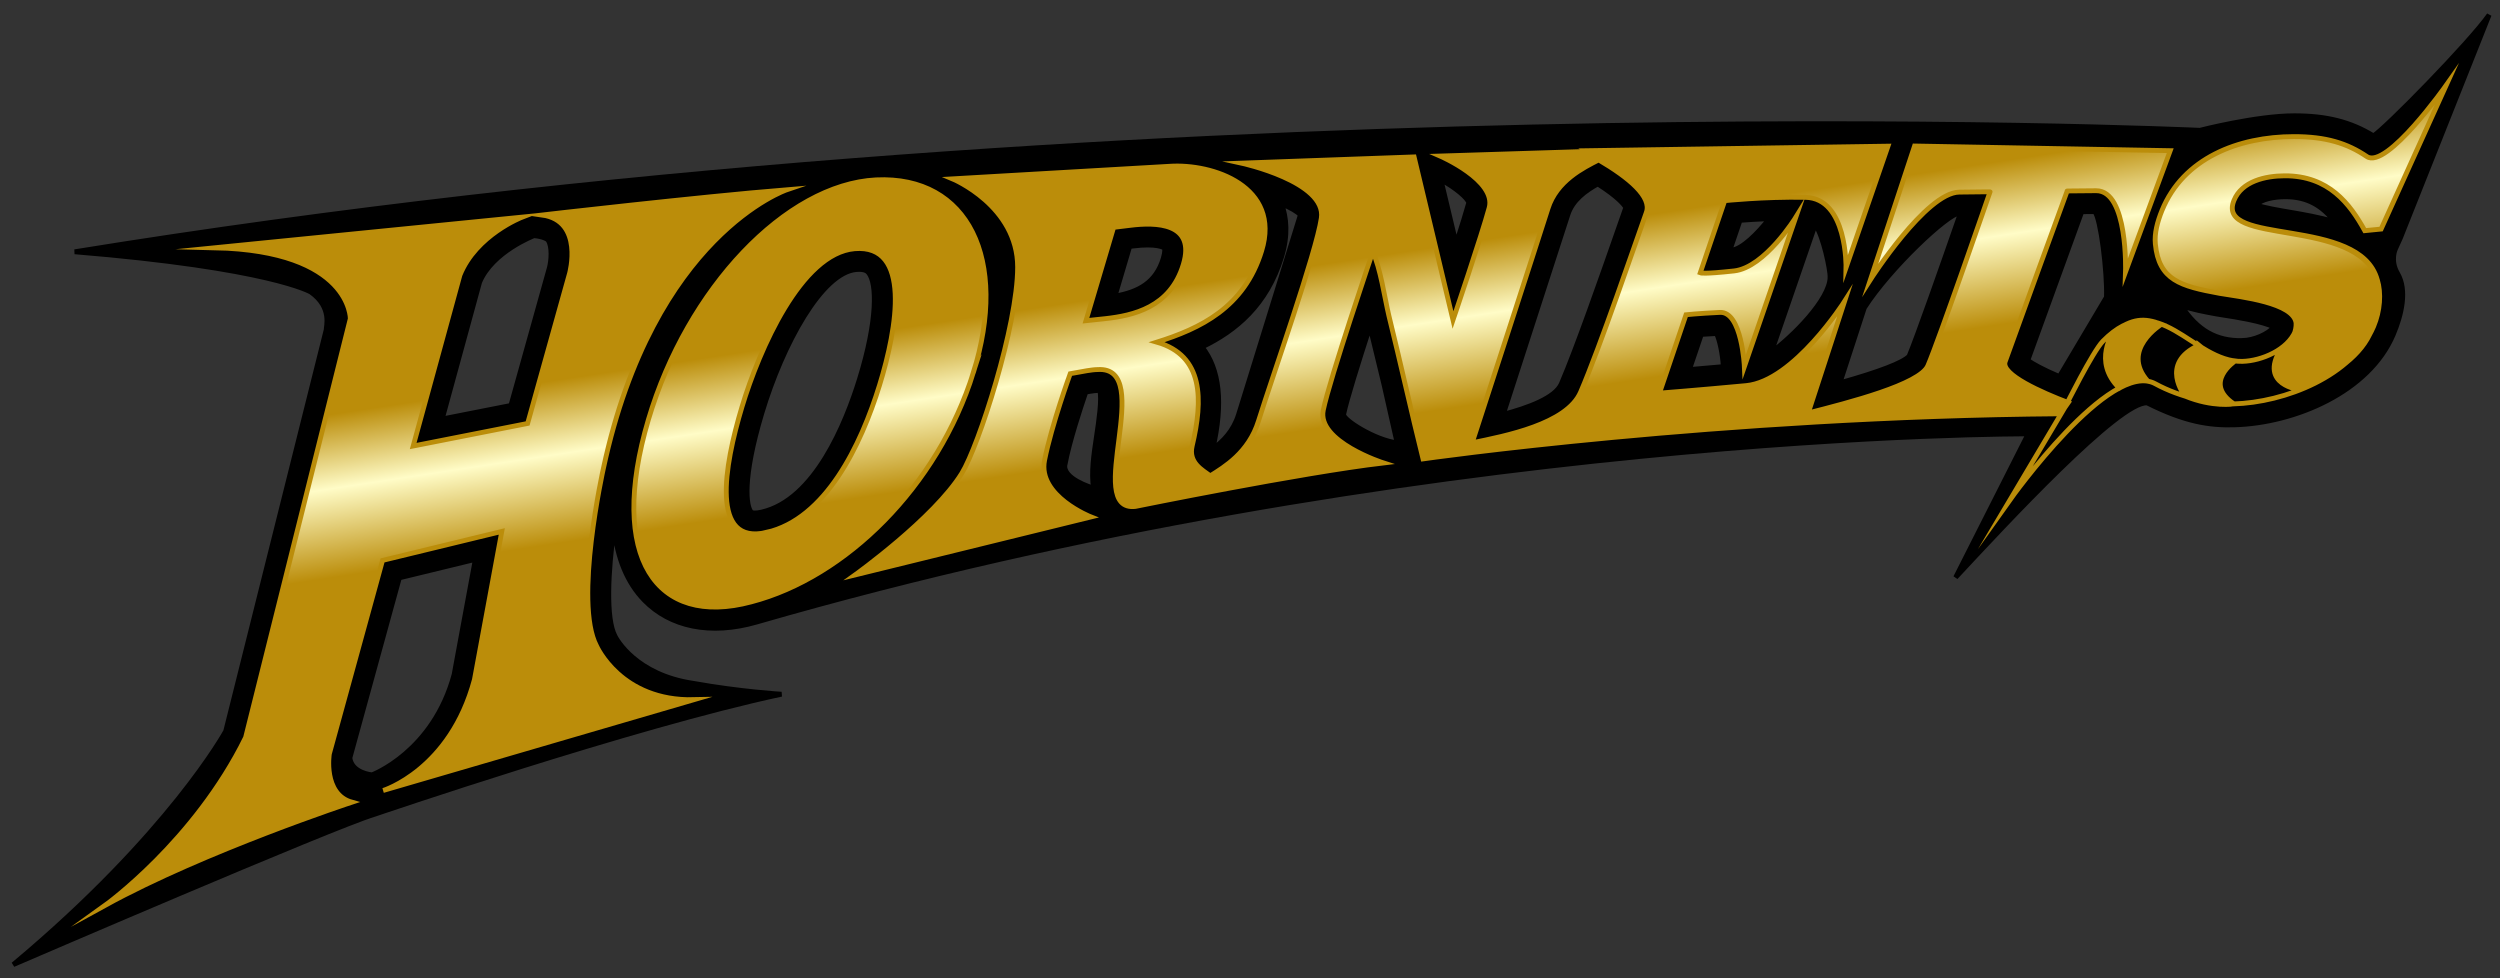
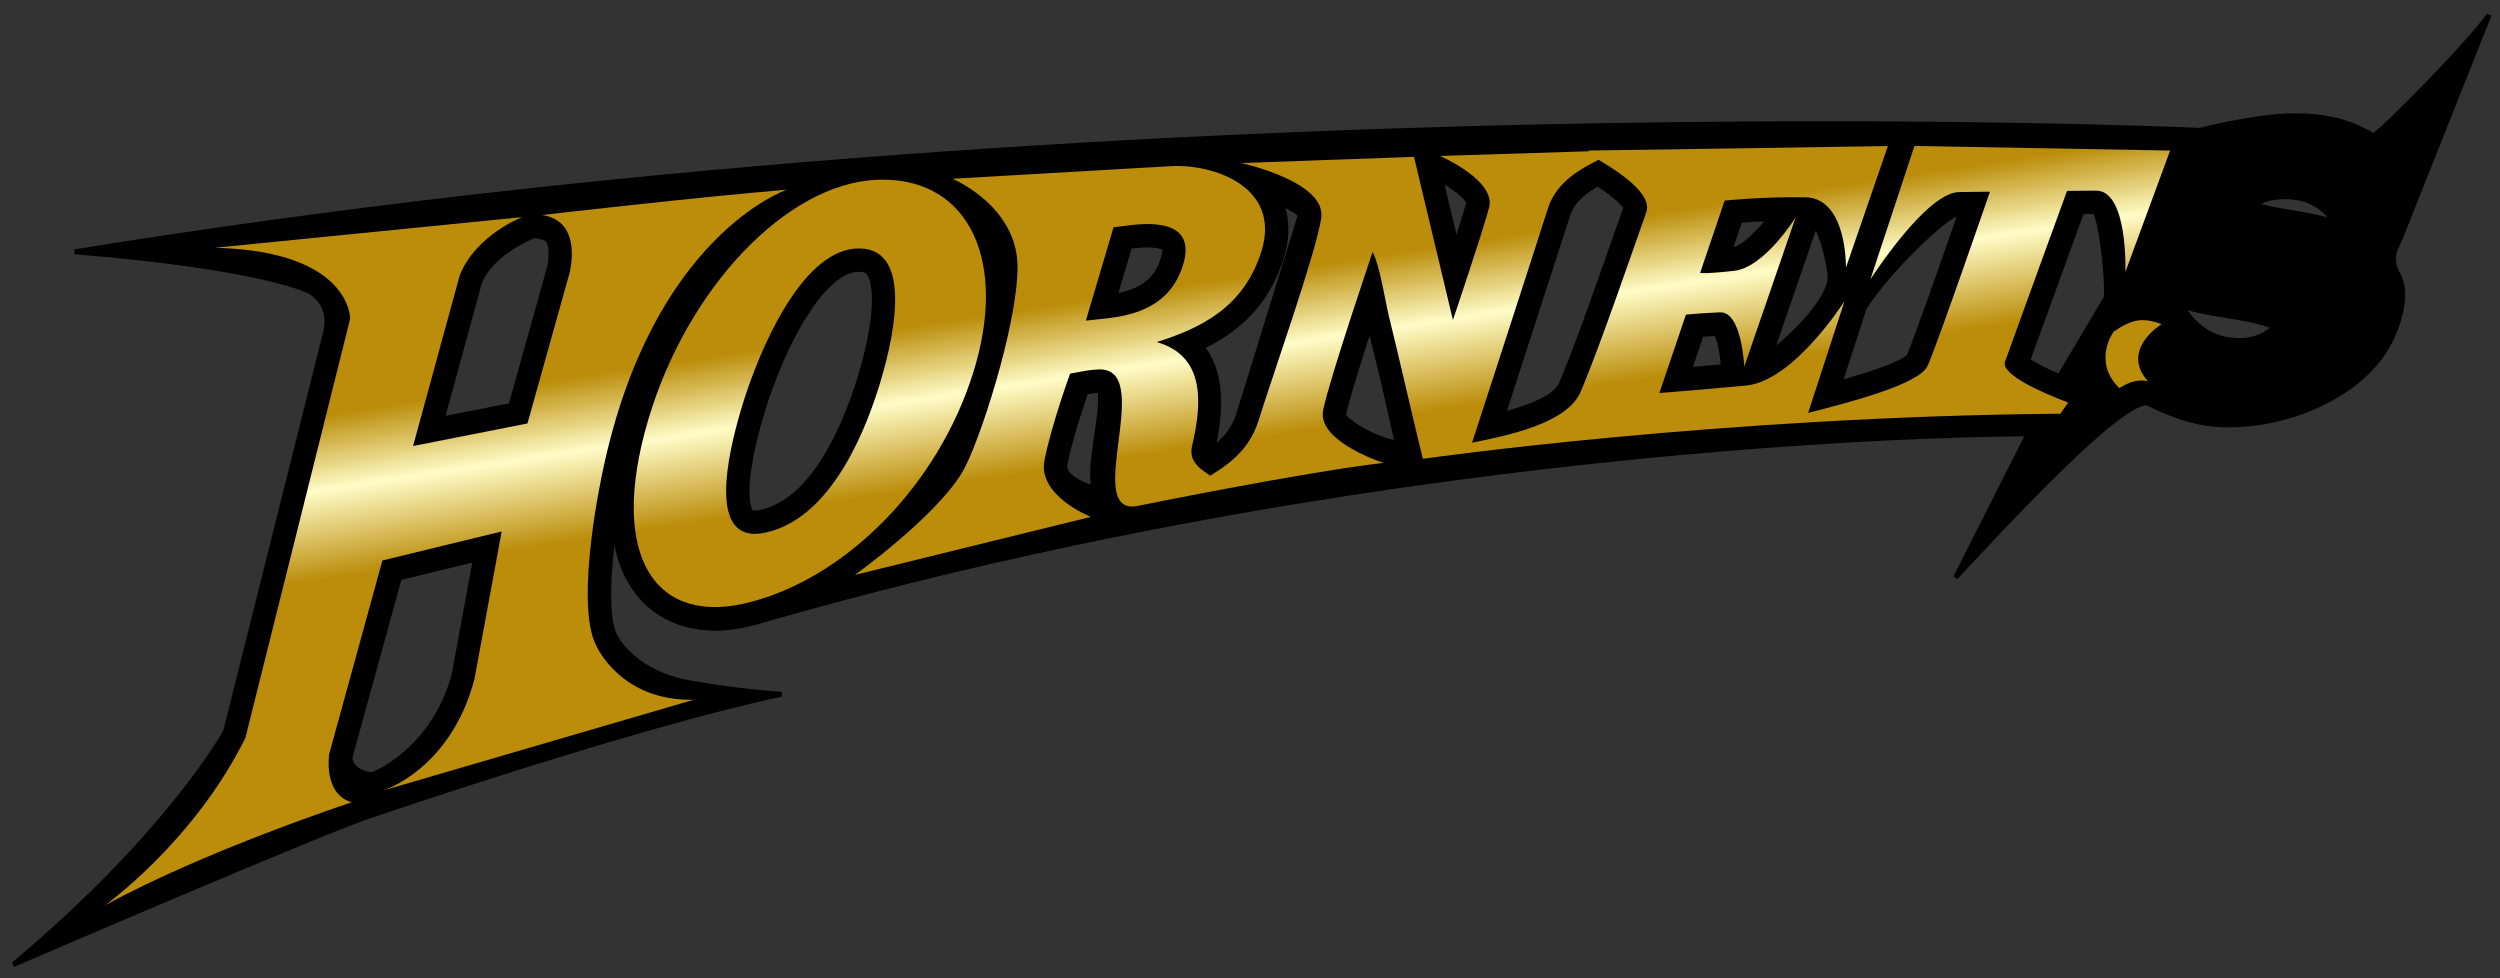
<svg xmlns="http://www.w3.org/2000/svg" height="97.06" width="248" viewBox="0 0 248 97.06">
  <rect x="0" y="0" width="248" height="97.06" fill="#333333" stroke="none" />
  <defs>
    <linearGradient id="linearGradient1098" x2="1" gradientTransform="matrix(2.398 15.829 -15.829 2.398 79.176 41.397)" gradientUnits="userSpaceOnUse">
      <stop stop-color="#bb8d0a" offset="0" />
      <stop stop-color="#fffcc7" offset=".455" />
      <stop stop-color="#bb8d0a" offset="1" />
    </linearGradient>
    <linearGradient id="linearGradient1132" x2="1" gradientTransform="matrix(2.398 15.829 -15.829 2.398 147.88 30.983)" gradientUnits="userSpaceOnUse">
      <stop stop-color="#bb8d0a" offset="0" />
      <stop stop-color="#fffcc7" offset=".455" />
      <stop stop-color="#bb8d0a" offset="1" />
    </linearGradient>
    <linearGradient id="linearGradient1166" x2="1" gradientTransform="matrix(2.398 15.829 -15.829 2.398 41.737 47.063)" gradientUnits="userSpaceOnUse">
      <stop stop-color="#bb8d0a" offset="0" />
      <stop stop-color="#fffcc7" offset=".455" />
      <stop stop-color="#bb8d0a" offset="1" />
    </linearGradient>
    <linearGradient id="linearGradient1208" x2="1" gradientTransform="matrix(2.398 15.829 -15.829 2.398 208.4 21.81)" gradientUnits="userSpaceOnUse">
      <stop stop-color="#bb8d0a" offset="0" />
      <stop stop-color="#fffcc7" offset=".455" />
      <stop stop-color="#bb8d0a" offset="1" />
    </linearGradient>
    <linearGradient id="linearGradient1242" x2="1" gradientTransform="matrix(2.398 15.829 -15.829 2.398 227.23 18.957)" gradientUnits="userSpaceOnUse">
      <stop stop-color="#bb8d0a" offset="0" />
      <stop stop-color="#fffcc7" offset=".455" />
      <stop stop-color="#bb8d0a" offset="1" />
    </linearGradient>
    <linearGradient id="linearGradient1276" x2="1" gradientTransform="matrix(2.398 15.829 -15.829 2.398 215.04 20.81)" gradientUnits="userSpaceOnUse">
      <stop stop-color="#bb8d0a" offset="0" />
      <stop stop-color="#fffcc7" offset=".455" />
      <stop stop-color="#bb8d0a" offset="1" />
    </linearGradient>
  </defs>
  <g transform="matrix(1 0 0 1 .287 -7.332)">
    <path d="m223.51 27.664c0.558-0.585 1.794-0.809 2.887-0.815 2.257-0.009 3.717 0.938 4.915 2.484-1.514-0.448-3.084-0.72-4.47-0.956-1.057-0.182-2.538-0.433-3.332-0.714zm-1.371 13.452c-2.562 0.057-4.44-1-6.049-3.464 1.123 0.388 2.332 0.615 3.496 0.827l0.83 0.134c0.997 0.152 3.792 0.591 4.87 1.167-0.603 0.702-1.968 1.308-3.147 1.335zm-13.466-4.3-4.673 7.871c-1.645-0.699-2.625-1.251-3.132-1.606l5.357-14.748c0.34-0.003 0.764-0.005 1.287-0.009 0.588 0.633 1.245 5.999 1.161 8.492zm-27.414-1.989c-0.036 2.245-3.708 5.885-5.834 7.453l4.362-12.666c0.809 1.147 1.484 4.497 1.472 5.213zm3.398 3.037c2.526-3.944 8.244-9.304 9.426-9.4 0.039 0 0.075 0 0.113-0.003-1.806 5.202-4.327 12.356-5.103 14.21-0.621 0.648-2.926 1.535-6.862 2.643zm-30.059 7.545c-0.603 1.397-3.299 2.38-5.763 3.028 1.383-4.27 6.408-19.802 6.408-19.802 0.466-1.466 1.756-2.386 2.971-3.058 2.06 1.317 2.634 2.084 2.78 2.347l-0.833 2.374c-1.43 4.094-4.094 11.714-5.563 15.112zm-9.182-17.964c-0.245 0.896-0.723 2.425-1.251 4.064l-1.514-6.345c1.466 0.794 2.66 1.809 2.765 2.281zm26.085 4.703c-0.066 0.005-0.125 0.012-0.188 0.018l1.012-2.977c0.741-0.057 1.747-0.122 2.902-0.167-1.144 1.487-2.696 3.013-3.726 3.126zm-1.514 8.268c0.308 0.6 0.609 2.033 0.678 3.284-1.006 0.087-2.239 0.194-3.362 0.293l1.182-3.487c0.406-0.03 0.917-0.06 1.502-0.09zm-64.629 12.983c0.469-2.365 1.502-5.518 2.069-7.172 0.254-0.045 0.445-0.078 0.424-0.075 0.281-0.042 0.57-0.087 0.875-0.093 0.03-0.003 0.054-0.003 0.075-0.003 0.251 0.806-0.105 3.168-0.302 4.476-0.284 1.893-0.555 3.717-0.302 5.222-0.251-0.072-3.117-0.944-2.84-2.356zm-30.091 4.733c-0.505 0.116-0.92 0.119-1.03 0.003-0.499-0.534-0.92-3.276 1.06-9.848 2.063-6.841 5.942-13.924 9.361-14.218 0.896-0.075 1.126 0.209 1.221 0.328 0.845 1.051 0.896 4.715-0.899 10.531-1.362 4.413-4.434 12-9.713 13.204zm39.966-26.183c0.012 0.039 0.084 0.317-0.128 1.027-0.723 2.395-2.43 3.314-4.789 3.735l1.463-4.93c0.164-0.021 0.278-0.036 0.281-0.036 2.439-0.314 3.111 0.155 3.174 0.203zm13.478-3.296-5.867 18.949-0.272 0.872c-0.502 1.603-1.502 2.622-2.55 3.398 1.048-4.545 0.687-7.925-1.069-10.119 3.365-1.615 6.435-4.177 7.892-8.934 0.666-2.177 0.493-3.924 0-5.267 0.908 0.388 1.574 0.773 1.866 1.102zm-92.091 55.544s-2.004-0.161-2.201-1.678l4.912-17.865 7.539-1.833c-0.797 4.312-2.129 11.517-2.102 11.406-2.063 7.704-8.149 9.97-8.149 9.97zm16.068-53.487c0.878 0.081 1.326 0.34 1.394 0.445 0.418 0.63 0.32 2.027 0.125 2.756l-3.813 13.642-6.817 1.344 3.712-13.57c1.263-3.031 5.369-4.604 5.399-4.616zm148.22 19.668-7.196 14.23c4.858-5.216 16.27-17.548 19.005-17.306 3.771 1.893 6.181 2.242 8.629 2.177 6.022-0.164 13.377-3.291 15.774-8.952 0.836-1.968 1.406-4.401 0.439-6.055-0.776-1.323-0.209-2.466-0.209-2.466l0.493-1.09 8.793-22.11c-1.986 2.813-10.343 11.319-11.478 12.003-2.251-1.385-4.64-1.995-7.853-1.992-3.783 0-9.361 1.442-9.361 1.442s-106.26-4.897-210.82 12.051c19.426 1.597 23.425 3.998 23.425 3.998 2.159 1.517 1.496 3.482 1.52 3.756l-9.97 39.811s-5.563 10.194-21.071 23.146c0 0 31.999-13.792 35.836-14.909 0 0 25.745-8.796 40.372-11.914 0 0-4.076-0.239-8.752-1.078-5.697-0.839-7.623-4.389-7.763-4.685-0.92-1.744-0.699-6.363-0.09-10.77 0.302 3.016 1.302 5.47 3.001 7.211 2.571 2.639 6.551 3.49 11.134 2.165 65.406-18.91 126.15-18.665 126.15-18.665zm-62.6 0.881c-2.159-0.242-5.413-2.296-5.306-2.828 0.29-1.406 1.451-5.127 2.61-8.701l1.397 5.769z" stroke="#000" stroke-width=".481" />
    <g stroke-width="1.333">
      <path d="m86.602 25.17c-8.898 0.448-18.713 10.734-22.579 23.786-4.058 13.693 0.785 20.614 10.191 18.082 9.358-2.442 18.498-11.433 22.042-22.741 3.425-10.916-0.305-19.142-8.979-19.142-0.221 0-0.445 0.005-0.675 0.015m-13.296 22.517c1.714-5.688 5.861-15.228 11.17-15.688 5.655-0.475 4.243 7.802 2.475 13.536-1.839 5.969-5.345 13.272-11.221 14.613-0.415 0.096-0.791 0.14-1.132 0.143-4.231 0-2.947-7.103-1.293-12.603" fill="url(#linearGradient1098)" />
      <path d="m185.25 35.063s5.515-8.635 8.805-8.68c3.29-0.042 3.061-0.033 3.061-0.033s-5.067 14.705-6.172 17.256c-0.8 1.848-7.838 3.661-11.863 4.685l3.604-11.078s-5.028 7.919-9.761 8.364c-4.733 0.442-8.602 0.743-8.602 0.743l2.634-7.775s1.185-0.128 3.368-0.23c2.183-0.105 2.419 5.384 2.419 5.384l5.103-14.822s-3.067 4.984-6.115 5.321c-3.052 0.34-3.365 0.2-3.365 0.2l2.43-7.166s3.822-0.406 7.999-0.331c4.177 0.072 4.034 6.987 4.034 6.987l4.162-12.066-29.739 0.445s0.048 0.027 0.125 0.069l-14.816 0.466s5.596 2.425 4.867 5.133c-0.729 2.708-3.586 11.134-3.586 11.134l-3.861-16.177-17.128 0.615s8.459 1.839 7.928 5.452c-0.511 3.44-4.849 15.694-6.232 20.122-0.985 3.153-3.404 4.571-4.789 5.446-0.758-0.576-2.189-1.287-1.792-2.971 1.087-4.583 1.147-8.949-3.505-10.292 4.258-1.347 8.659-3.38 10.4-9.059 1.956-6.393-4.879-8.689-9.167-8.381l-21.501 1.242s6.458 2.681 6.458 8.755c0 5.76-3.858 17.736-5.545 20.465-2.753 4.449-10.486 10.003-10.591 10.077l23.409-5.76s-5.303-2.075-4.601-5.614c0.699-3.538 2.544-8.596 2.544-8.596l1.672-0.299c0.355-0.054 0.714-0.105 1.051-0.111 2.905-0.185 2.565 3.303 2.123 6.793-0.445 3.535-0.997 7.068 1.609 6.79 0 0 16.468-3.359 24.625-4.318 0 0-6.623-2.12-5.978-5.243 0.642-3.126 4.909-15.69 4.909-15.69 0.758 1.568 1.179 4.542 1.597 6.318 1.135 4.616 2.278 9.734 3.386 14.213 0 0 29.262-4.195 63.238-4.476l0.77-1.105c-2.592-0.988-6.706-2.783-6.258-4.064 0.654-1.851 6.151-16.93 6.151-16.93s-0.325-0.003 2.869-0.03c3.198-0.027 2.92 8.065 2.92 8.065l4.437-12.039-25.362-0.46zm-31.982-7.062c0.866-2.735 3.479-4.028 5.028-4.816 3.025 1.78 5.276 3.673 4.727 5.21-0.967 2.69-4.634 13.457-6.524 17.826-1.371 3.177-7.462 4.354-10.755 5.025 0.588-1.821 6.315-19.429 7.524-23.245m-43.092 1.875 1.618-0.197c2.568-0.325 6.548-0.281 5.291 3.885-1.287 4.27-5.004 5.064-7.742 5.369l-1.911 0.203z" fill="url(#linearGradient1132)" />
      <path d="m53.483 28.664c4.159 0.588 2.714 5.808 2.714 5.808l-4.159 14.866-11.349 2.239 4.634-16.948c1.601-3.998 6.181-5.757 6.181-5.757-18.868 1.887-30.483 3.04-30.483 3.04 13.512 0.319 13.43 7.035 13.43 7.035l-10.391 41.572c-5.046 10.242-13.885 16.59-13.936 16.625 9.913-5.434 24.487-10.23 24.487-10.23-2.878-0.8-2.239-4.795-2.239-4.795l5.276-19.188 11.833-2.878-2.717 14.709c-2.401 8.955-9.056 10.991-9.056 10.991l30.838-9.011c-7.274 0.179-9.671-5.339-9.671-5.339-2.278-4.315 0.681-17.588 0.681-17.588 4.936-23.093 18.104-27.629 18.205-27.665-8.835 0.729-24.278 2.511-24.278 2.511" fill="url(#linearGradient1166)" />
-       <path d="m204.59 47.676-5.467 9.208s9.916-13.953 14.396-11.487c2.493 1.368 5.754 2.051 7.731 1.998 5.118-0.137 11.845-2.774 13.926-7.689 0.66-1.559 0.767-3.323 0.37-4.613-2.021-6.318-16.106-3.308-14.218-7.895 0.782-1.902 3.114-2.425 5.022-2.433 4.374-0.018 6.482 2.786 7.951 5.443l1.618-0.158 6.455-14.261s-5.915 8.396-7.871 7.065c-1.959-1.329-4.07-1.98-7.235-1.977-5.512 0.003-10.976 2.135-13.087 7.327-0.463 1.144-0.755 2.287-0.657 3.317 0.34 3.601 2.502 4.195 6.369 4.903 2.165 0.367 7.369 0.935 7.593 2.962 0.021 0.254 0.042 0.508-0.081 0.8-0.764 1.83-3.32 2.944-5.258 2.989-4.95 0.113-8.313-7.599-13.828-2.004-0.994 1.009-3.729 6.503-3.729 6.503" />
      <path d="m209.39 40.237s-2.162 2.917 0.558 5.596c1.242-0.77 1.998-0.839 2.831-0.693-2.783-3.123 1.359-5.649 1.359-5.649-0.69-0.263-1.278-0.403-1.851-0.403-0.896 0-1.756 0.346-2.896 1.15m3.622 4.954c-0.078-0.021-0.155-0.036-0.233-0.051z" fill="url(#linearGradient1208)" />
-       <path d="m234.49 22.864c-1.956-1.332-4.067-1.983-7.235-1.98-5.512 0.003-10.976 2.135-13.087 7.327-0.463 1.144-0.755 2.287-0.654 3.317 0.337 3.601 2.499 4.195 6.366 4.903 2.165 0.367 7.462 0.926 7.593 2.962 0.045 0.749-0.4 1.547-0.4 1.547s-0.158 0.242-1.081 0.929l-0.066 0.131c-2.162 3.541 1.905 3.992 1.905 3.992 2.995-1.308 5.79-3.079 6.939-5.476 0 0 1.496-2.726 0.761-5.416-1.747-6.402-16.102-3.308-14.222-7.895 0.785-1.902 3.117-2.425 5.025-2.433 4.377-0.021 6.482 2.789 7.951 5.446l1.618-0.161 6.458-14.257c-0.039 0.054-5.924 8.39-7.874 7.065" fill="url(#linearGradient1242)" />
-       <path d="m216.45 46.61c2.759 1.141 4.858 0.779 4.858 0.779-3.12-2.096 0.116-4.258 0.116-4.258-2.036-0.239-3.595-1.559-3.595-1.559-3.989 1.8-1.379 5.037-1.379 5.037" fill="url(#linearGradient1276)" />
    </g>
-     <path d="m217.84 41.583s1.559 1.32 3.598 1.559c0 0-3.24 2.159-0.119 4.258 0 0-2.099 0.358-4.858-0.779 0 0-2.607-3.24 1.379-5.037zm8.162 0.287c0.923-0.69 1.081-0.929 1.081-0.929s0.448-0.797 0.4-1.547c-0.131-2.036-5.428-2.598-7.593-2.962-3.867-0.711-6.029-1.302-6.369-4.906-0.099-1.027 0.194-2.171 0.66-3.317 2.108-5.189 7.575-7.324 13.084-7.327 3.165 0 5.276 0.651 7.235 1.98 1.956 1.329 7.874-7.065 7.874-7.065l-6.458 14.257-1.618 0.161c-1.469-2.657-3.574-5.464-7.951-5.443-1.905 0.009-4.24 0.529-5.022 2.433-1.887 4.586 12.475 1.493 14.218 7.892 0.735 2.69-0.761 5.419-0.761 5.419-1.147 2.398-3.941 4.165-6.939 5.476 0 0-4.064-0.454-1.905-3.992m-13.157 3.146c-0.836-0.146-1.589-0.078-2.834 0.693-2.717-2.678-0.558-5.596-0.558-5.596 1.878-1.32 2.992-1.412 4.748-0.746 0 0-4.138 2.523-1.356 5.649 0.078 0.012 0.152 0.03 0.23 0.051m-8.421 2.484-5.467 9.208s9.916-13.953 14.396-11.487c2.493 1.368 5.754 2.051 7.731 1.998 5.118-0.137 11.845-2.774 13.926-7.689 0.66-1.559 0.767-3.323 0.37-4.613-2.021-6.318-16.106-3.308-14.218-7.895 0.782-1.902 3.114-2.425 5.022-2.433 4.374-0.018 6.482 2.786 7.951 5.443l1.618-0.158 6.455-14.261s-5.915 8.396-7.871 7.065c-1.959-1.329-4.07-1.98-7.235-1.977-5.512 0.003-10.976 2.135-13.087 7.327-0.463 1.144-0.755 2.287-0.657 3.317 0.34 3.601 2.502 4.195 6.369 4.903 2.165 0.367 7.369 0.935 7.593 2.962 0.021 0.254 0.042 0.508-0.081 0.8-0.764 1.83-3.32 2.944-5.258 2.989-4.951 0.113-8.313-7.599-13.828-2.004-0.994 1.009-3.729 6.503-3.729 6.503zm-180.52 32.835 10.394-41.572s0.078-6.715-13.43-7.035c0 0 11.612-1.153 30.481-3.04 0 0-4.577 1.762-6.178 5.757l-4.637 16.95 11.352-2.239 4.156-14.87s1.448-5.219-2.714-5.808c0 0 15.444-1.783 24.278-2.508 0 0-13.248 4.479-18.205 27.661 0 0-2.959 13.272-0.681 17.59 0 0 2.401 5.515 9.674 5.336l-30.842 9.011s6.659-2.036 9.056-10.991l2.717-14.709-11.83 2.875-5.276 19.188s-0.642 3.998 2.236 4.798c0 0-14.572 4.795-24.485 10.233 0 0 8.874-6.357 13.932-16.629zm138.96-52.111c-0.964 2.69-4.631 13.457-6.521 17.826-1.374 3.174-7.462 4.35-10.758 5.025 0.591-1.821 6.318-19.429 7.524-23.249 0.866-2.732 3.482-4.028 5.028-4.813 3.028 1.78 5.279 3.67 4.727 5.21zm-53.68 10.537-1.911 0.203 2.747-9.259 1.615-0.197c2.571-0.328 6.551-0.281 5.294 3.885-1.287 4.27-5.004 5.061-7.745 5.369zm95.534 8.331c-2.595-0.991-6.709-2.786-6.258-4.064 0.651-1.851 6.151-16.93 6.151-16.93s-0.328-0.005 2.869-0.03c3.195-0.024 2.917 8.065 2.917 8.065l4.437-12.036-25.362-0.463-4.377 13.254s5.518-8.635 8.805-8.68c3.291-0.042 3.061-0.03 3.061-0.03s-5.07 14.705-6.172 17.256c-0.8 1.848-7.838 3.658-11.866 4.682l3.607-11.075s-5.028 7.919-9.761 8.361c-4.733 0.445-8.602 0.746-8.602 0.746l2.634-7.775s1.185-0.128 3.368-0.233c2.18-0.101 2.419 5.386 2.419 5.386l5.103-14.822s-3.066 4.984-6.118 5.321c-3.049 0.337-3.365 0.197-3.365 0.197l2.433-7.163s3.822-0.406 7.999-0.334c4.177 0.075 4.031 6.99 4.031 6.99l4.165-12.066-29.742 0.448s0.048 0.024 0.125 0.066l-14.816 0.466s5.598 2.425 4.87 5.133c-0.729 2.705-3.589 11.134-3.589 11.134l-3.858-16.181-17.128 0.618s8.456 1.839 7.925 5.452c-0.508 3.44-4.849 15.694-6.232 20.122-0.982 3.153-3.401 4.571-4.786 5.446-0.758-0.576-2.192-1.287-1.792-2.974 1.087-4.58 1.144-8.949-3.505-10.289 4.258-1.347 8.659-3.38 10.397-9.062 1.956-6.387-4.876-8.686-9.164-8.381l-21.501 1.245s6.455 2.678 6.455 8.755c0 5.76-3.855 17.736-5.542 20.465-2.771 4.479-10.591 10.074-10.591 10.074l23.409-5.757s-5.303-2.078-4.604-5.616c0.702-3.535 2.547-8.593 2.547-8.593l1.672-0.299c0.355-0.054 0.711-0.107 1.051-0.111 5.843-0.376-1.448 14.138 3.732 13.58 0 0 16.468-3.356 24.622-4.318 0 0-6.62-2.117-5.975-5.24 0.642-3.126 4.909-15.69 4.909-15.69 0.755 1.568 1.176 4.542 1.597 6.318 1.135 4.616 2.275 9.731 3.386 14.213 0 0 29.262-4.198 63.238-4.476zm-129.14 12.876c-5.566 1.296-4.213-6.518-2.425-12.46 1.714-5.685 5.861-15.225 11.17-15.685 5.655-0.478 4.246 7.802 2.475 13.532-1.842 5.972-5.345 13.272-11.221 14.613zm20.525-15.849c3.511-11.194-0.499-19.561-9.653-19.125-8.898 0.448-18.713 10.734-22.582 23.782-4.055 13.693 0.788 20.618 10.194 18.082 9.358-2.439 18.498-11.433 22.042-22.741z" fill="none" stroke="#bb8d0a" stroke-miterlimit="40" stroke-width=".481" />
  </g>
</svg>